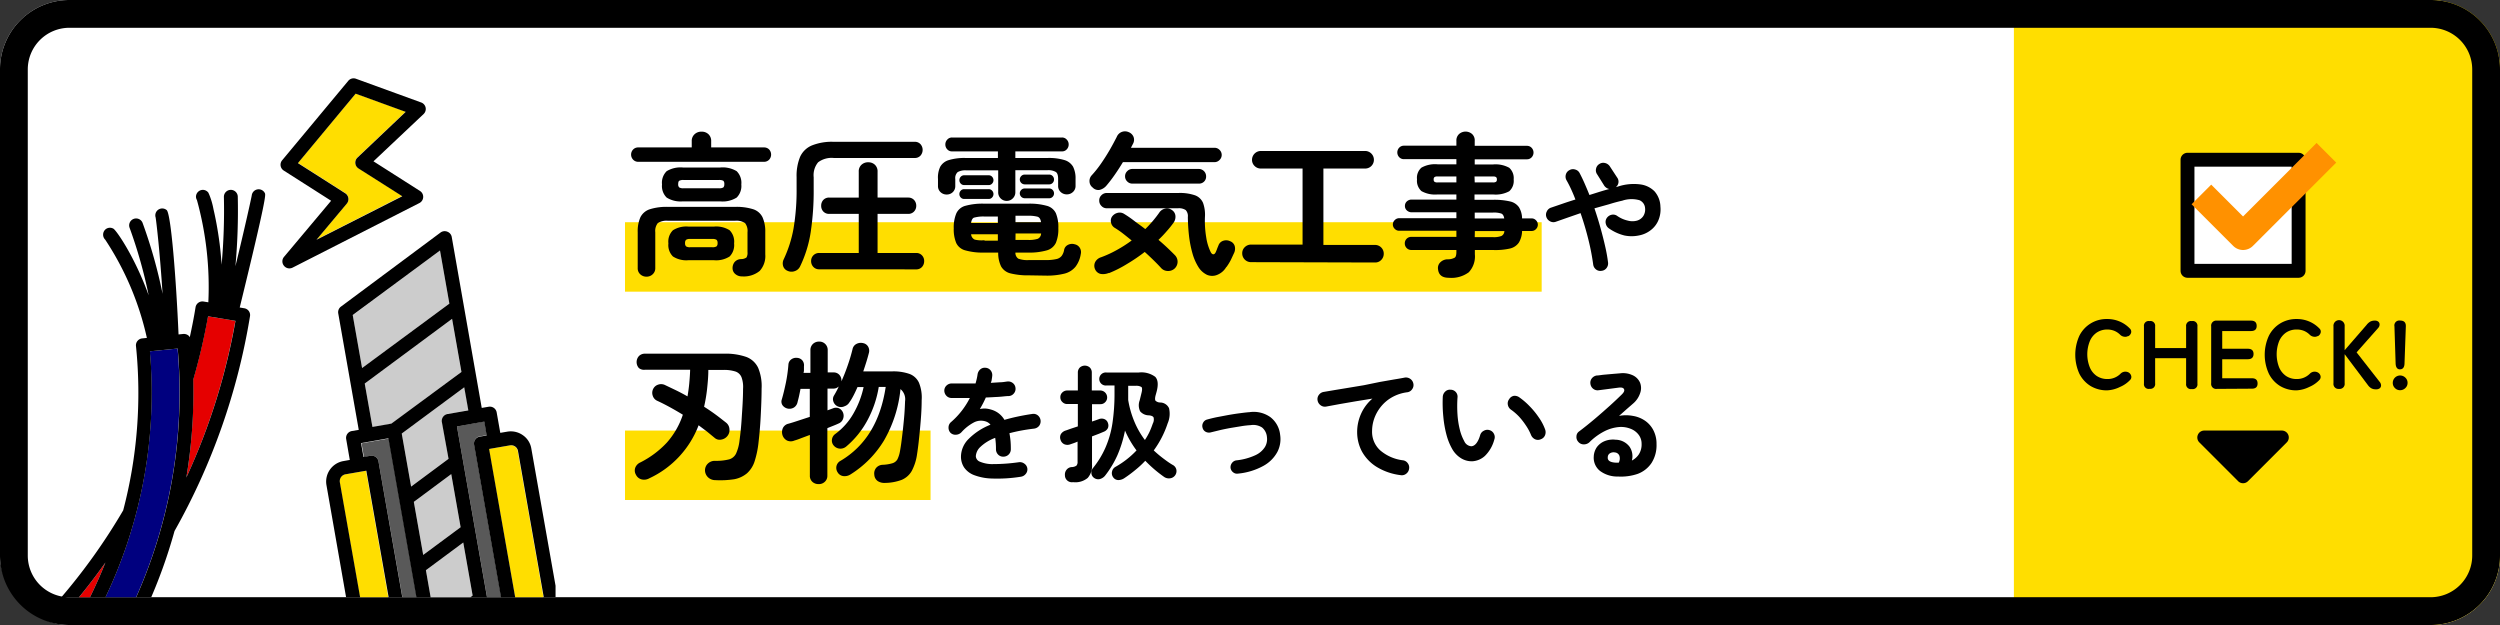
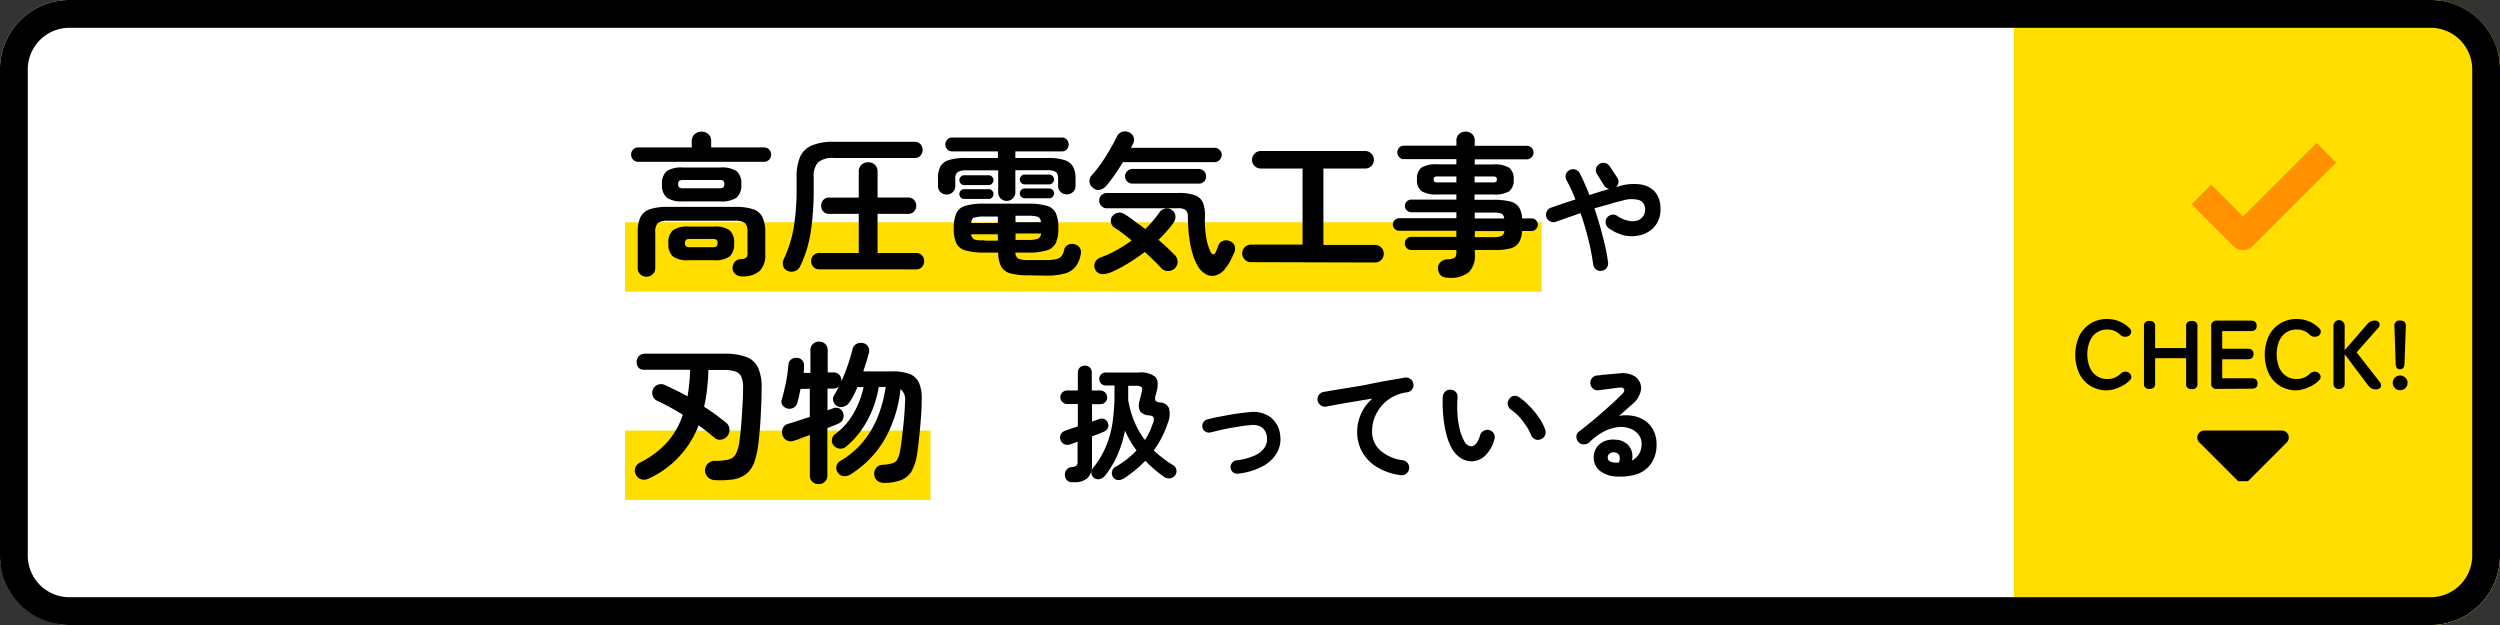
<svg xmlns="http://www.w3.org/2000/svg" id="レイヤー_1" data-name="レイヤー 1" viewBox="0 0 360 90">
  <rect x="0" y="0" width="360" height="90" fill="#333333" stroke="none" />
  <defs>
    <style>.cls-1,.cls-6{fill:none;}.cls-2,.cls-5{fill:#fff;}.cls-3{fill:#ffde00;}.cls-4{clip-path:url(#clip-path);}.cls-5{stroke:#000;stroke-linecap:round;stroke-width:2px;}.cls-5,.cls-6{stroke-linejoin:round;}.cls-6{stroke:#ff9100;stroke-width:4px;}.cls-7{clip-path:url(#clip-path-2);}.cls-8{fill:#ccc;}.cls-9{fill:#595959;}.cls-10{fill:#e50000;}.cls-11{fill:#00007f;}</style>
    <clipPath id="clip-path">
      <rect class="cls-1" x="298" y="20" width="50" height="50" />
    </clipPath>
    <clipPath id="clip-path-2">
-       <rect class="cls-1" x="4" y="10" width="76" height="76" />
-     </clipPath>
+       </clipPath>
  </defs>
  <rect class="cls-2" width="360" height="90" rx="10" />
  <path class="cls-3" d="M350,90H290V0h60a10,10,0,0,1,10,10V80A10,10,0,0,1,350,90Z" />
  <g class="cls-4">
    <path d="M303.43,56.21a4.52,4.52,0,0,1-2.38-.62,4.42,4.42,0,0,1-1.63-1.79,6.64,6.64,0,0,1,0-5.43,4.35,4.35,0,0,1,4-2.43,4.51,4.51,0,0,1,1.82.36,4.41,4.41,0,0,1,1.45,1,.62.62,0,0,1,.19.62.83.83,0,0,1-.38.48l-.07,0a.81.81,0,0,1-.52.09,1,1,0,0,1-.62-.3,2.56,2.56,0,0,0-.83-.55,2.68,2.68,0,0,0-1-.19,2.72,2.72,0,0,0-1.53.44,2.8,2.8,0,0,0-1,1.25,5.06,5.06,0,0,0,0,3.75,2.8,2.8,0,0,0,1,1.25,2.72,2.72,0,0,0,1.53.44,2.6,2.6,0,0,0,1.87-.74,1,1,0,0,1,.58-.31,1,1,0,0,1,.56.08l0,0a.8.8,0,0,1,.41.47.61.61,0,0,1-.15.64,4.27,4.27,0,0,1-1.45,1A4.66,4.66,0,0,1,303.43,56.21Z" />
    <path d="M309.5,56a.68.68,0,0,1-.77-.77V47a.68.68,0,0,1,.77-.77h.07a.68.68,0,0,1,.77.77v3.12h4.46V47a.69.69,0,0,1,.78-.77h.08a.68.68,0,0,1,.77.77v8.26a.68.68,0,0,1-.77.77h-.08a.69.69,0,0,1-.78-.77V51.58h-4.46v3.64a.68.68,0,0,1-.77.77Z" />
    <path d="M319.23,56a.72.72,0,0,1-.82-.82V47a.73.73,0,0,1,.82-.83h4.9c.55,0,.83.25.83.76s-.28.74-.83.74H320v2.55h3.68c.55,0,.83.25.83.75s-.28.76-.83.76H320v2.74h4.27c.55,0,.82.25.82.75s-.27.75-.82.75Z" />
    <path d="M330.71,56.21a4.51,4.51,0,0,1-2.37-.62,4.36,4.36,0,0,1-1.63-1.79,6.54,6.54,0,0,1,0-5.43,4.36,4.36,0,0,1,1.63-1.79,4.43,4.43,0,0,1,2.37-.64,4.53,4.53,0,0,1,1.83.36,4.41,4.41,0,0,1,1.45,1,.6.6,0,0,1,.18.62.79.79,0,0,1-.38.48l-.07,0a.78.78,0,0,1-.51.09,1,1,0,0,1-.62-.3,2.56,2.56,0,0,0-.83-.55,2.73,2.73,0,0,0-1.05-.19,2.69,2.69,0,0,0-1.52.44,2.88,2.88,0,0,0-1,1.25,5.2,5.2,0,0,0,0,3.75,2.88,2.88,0,0,0,1,1.25,2.69,2.69,0,0,0,1.52.44,2.62,2.62,0,0,0,1.88-.74,1,1,0,0,1,.57-.31,1,1,0,0,1,.56.08l0,0a.78.78,0,0,1,.42.47.63.63,0,0,1-.15.64,4.31,4.31,0,0,1-1.46,1A4.63,4.63,0,0,1,330.71,56.21Z" />
    <path d="M336.82,56a.72.72,0,0,1-.8-.82V47a.81.81,0,1,1,1.61,0v3.43l3.15-3.63a1.86,1.86,0,0,1,.56-.5,1.35,1.35,0,0,1,.64-.13.71.71,0,0,1,.52.17.52.52,0,0,1,.16.41.72.72,0,0,1-.17.44l-3.14,3.55L342.68,55a.8.8,0,0,1,.19.47.53.53,0,0,1-.16.42.82.82,0,0,1-.59.17,1.21,1.21,0,0,1-.67-.16,1.57,1.57,0,0,1-.46-.43L337.63,51v4.19A.72.72,0,0,1,336.82,56Z" />
    <path d="M345.61,56.19a1,1,0,0,1-.74-.31,1,1,0,0,1-.31-.74,1.06,1.06,0,0,1,1.05-1.07,1.07,1.07,0,0,1,.76.31,1,1,0,0,1,.32.76,1,1,0,0,1-.32.74A1.07,1.07,0,0,1,345.61,56.19Zm0-3c-.4,0-.61-.28-.64-.83L344.8,47a.71.71,0,0,1,.81-.84c.58,0,.85.28.83.84l-.19,5.33C346.24,52.9,346,53.18,345.62,53.18Z" />
-     <rect class="cls-5" x="315" y="23" width="16" height="16" />
    <polyline class="cls-6" points="317 28 323 34 335 22" />
-     <path d="M322.29,69.29l-5.58-5.58a1,1,0,0,1,.7-1.71h11.18a1,1,0,0,1,.7,1.71l-5.58,5.58A1,1,0,0,1,322.29,69.29Z" />
+     <path d="M322.29,69.29l-5.58-5.58a1,1,0,0,1,.7-1.71h11.18a1,1,0,0,1,.7,1.71l-5.58,5.58Z" />
  </g>
  <rect class="cls-3" x="90" y="32" width="132" height="10" />
  <rect class="cls-3" x="90" y="62" width="44" height="10" />
  <path d="M91.94,23.3a1,1,0,0,1-.77-.31,1.06,1.06,0,0,1,0-1.46,1,1,0,0,1,.77-.3h7.67v-.9a1.29,1.29,0,0,1,.41-1,1.39,1.39,0,0,1,1-.37,1.37,1.37,0,0,1,1,.37,1.31,1.31,0,0,1,.39,1v.9H110a1,1,0,0,1,.76.3,1.09,1.09,0,0,1,0,1.46,1,1,0,0,1-.76.31ZM93.1,39.84a1.28,1.28,0,0,1-.9-.34,1.16,1.16,0,0,1-.37-.91V33.44a5,5,0,0,1,.39-2.16,2.31,2.31,0,0,1,1.36-1.15,8,8,0,0,1,2.62-.34h9.62a8,8,0,0,1,2.64.34,2.27,2.27,0,0,1,1.34,1.15,5,5,0,0,1,.4,2.16v3.19a3.18,3.18,0,0,1-.8,2.38,3.6,3.6,0,0,1-2.55.79,1.41,1.41,0,0,1-.93-.31,1.09,1.09,0,0,1-.43-.81,1.39,1.39,0,0,1,.28-.93,1.25,1.25,0,0,1,.93-.44,1.38,1.38,0,0,0,.79-.23,1.3,1.3,0,0,0,.15-.78V33.44a1.82,1.82,0,0,0-.35-1.31,2.24,2.24,0,0,0-1.47-.34H96.2a2.31,2.31,0,0,0-1.48.34,1.82,1.82,0,0,0-.36,1.31v5.15a1.16,1.16,0,0,1-.38.91A1.25,1.25,0,0,1,93.1,39.84ZM98.29,29A3.76,3.76,0,0,1,96,28.45a2.32,2.32,0,0,1-.67-1.89A2.33,2.33,0,0,1,96,24.65a3.84,3.84,0,0,1,2.34-.53h5.37a3.91,3.91,0,0,1,2.37.53,2.36,2.36,0,0,1,.67,1.91,2.35,2.35,0,0,1-.67,1.89,3.82,3.82,0,0,1-2.37.55Zm.86,8.47a3.56,3.56,0,0,1-2.25-.54,2.31,2.31,0,0,1-.65-1.88,2.3,2.3,0,0,1,.65-1.89,3.57,3.57,0,0,1,2.25-.53h3.65a3.6,3.6,0,0,1,2.27.53,2.33,2.33,0,0,1,.64,1.89,2.34,2.34,0,0,1-.64,1.88,3.59,3.59,0,0,1-2.27.54Zm-.7-10.36h5.08a1.11,1.11,0,0,0,.63-.12.64.64,0,0,0,.14-.48.61.61,0,0,0-.14-.48,1.23,1.23,0,0,0-.63-.11H98.45a1.24,1.24,0,0,0-.64.11q-.15.11-.15.48a.6.6,0,0,0,.15.48A1.12,1.12,0,0,0,98.45,27.11Zm.94,8.49h3.17a1.09,1.09,0,0,0,.62-.12.6.6,0,0,0,.15-.48.59.59,0,0,0-.15-.47,1.09,1.09,0,0,0-.62-.12H99.39a1,1,0,0,0-.59.12.59.59,0,0,0-.15.47.6.6,0,0,0,.15.48A1,1,0,0,0,99.39,35.6Z" />
  <path d="M113.41,39a1.07,1.07,0,0,1-.65-.73,1.33,1.33,0,0,1,.1-.94,17.68,17.68,0,0,0,1.41-4.43,33.1,33.1,0,0,0,.44-5.78V25.5a7.17,7.17,0,0,1,.51-2.93,3.23,3.23,0,0,1,1.7-1.63,7.72,7.72,0,0,1,3.11-.52h11.66a1.09,1.09,0,0,1,.86.34,1.25,1.25,0,0,1,0,1.65,1.09,1.09,0,0,1-.86.34H120.07a3.23,3.23,0,0,0-2.26.62,2.91,2.91,0,0,0-.64,2.15v1.63a39.59,39.59,0,0,1-.43,6.28,17.26,17.26,0,0,1-1.53,4.94,1.29,1.29,0,0,1-.76.67A1.34,1.34,0,0,1,113.41,39Zm4.57-.22a1.11,1.11,0,0,1-.86-.35,1.19,1.19,0,0,1-.32-.84A1.14,1.14,0,0,1,118,36.43h5.66V30.8h-4.25a1.12,1.12,0,0,1-.85-.34,1.16,1.16,0,0,1-.31-.82,1.2,1.2,0,0,1,.31-.85,1.12,1.12,0,0,1,.85-.34h4.25V24.73a1.27,1.27,0,0,1,.39-1,1.37,1.37,0,0,1,1-.36,1.33,1.33,0,0,1,.94.36,1.3,1.3,0,0,1,.38,1v3.72h4.4a1.12,1.12,0,0,1,.85.34,1.21,1.21,0,0,1,.32.85,1.17,1.17,0,0,1-.32.82,1.12,1.12,0,0,1-.85.34h-4.4v5.63h5.54a1.09,1.09,0,0,1,.86.35,1.15,1.15,0,0,1,.31.82,1.23,1.23,0,0,1-.31.84,1.09,1.09,0,0,1-.86.35Z" />
  <path d="M145,28.93a1.22,1.22,0,0,1-1.26-1.27V24.53h-4.6a2.22,2.22,0,0,0-1.23.25,1.16,1.16,0,0,0-.35,1v1a1.18,1.18,0,0,1-.36.89,1.22,1.22,0,0,1-.87.34,1.24,1.24,0,0,1-.89-.34,1.16,1.16,0,0,1-.37-.89v-1A3.59,3.59,0,0,1,135.4,24a2.08,2.08,0,0,1,1.24-.95,7.72,7.72,0,0,1,2.4-.3h4.66V21.8h-6.6a.88.88,0,0,1-.69-.29,1,1,0,0,1-.28-.72,1,1,0,0,1,.28-.69.89.89,0,0,1,.69-.3h15.82a.89.89,0,0,1,.69.3,1,1,0,0,1,.28.69,1,1,0,0,1-.28.72.88.88,0,0,1-.69.29h-6.71v.95h4.66a7.66,7.66,0,0,1,2.41.3,2.15,2.15,0,0,1,1.24.95,3.72,3.72,0,0,1,.36,1.76v1a1.16,1.16,0,0,1-.38.89,1.25,1.25,0,0,1-.88.34,1.26,1.26,0,0,1-.88-.34,1.16,1.16,0,0,1-.37-.89v-1c0-.52-.11-.85-.34-1a2.16,2.16,0,0,0-1.22-.25h-4.6v3.13a1.22,1.22,0,0,1-.36.92A1.21,1.21,0,0,1,145,28.93Zm3.21,10.72a10.42,10.42,0,0,1-2.69-.28,2.13,2.13,0,0,1-1.36-1,4.44,4.44,0,0,1-.42-2h-2a9.16,9.16,0,0,1-2.75-.32A2,2,0,0,1,137.7,35a5.07,5.07,0,0,1-.36-2.11,5.19,5.19,0,0,1,.36-2.14A2,2,0,0,1,139,29.64a9.22,9.22,0,0,1,2.75-.31H148a9.17,9.17,0,0,1,2.75.31,2,2,0,0,1,1.3,1.07,5.21,5.21,0,0,1,.35,2.14,5.09,5.09,0,0,1-.35,2.11,2.06,2.06,0,0,1-1.3,1.09,9.12,9.12,0,0,1-2.75.32h-1.78a1,1,0,0,0,.42.88,3.82,3.82,0,0,0,1.52.2h2.42a6.52,6.52,0,0,0,1.52-.14,1.32,1.32,0,0,0,.78-.46,2.07,2.07,0,0,0,.36-.9,1,1,0,0,1,.53-.68,1.29,1.29,0,0,1,1-.09,1.12,1.12,0,0,1,.73.52,1.17,1.17,0,0,1,.13.89,4,4,0,0,1-.75,1.81,3,3,0,0,1-1.59,1,10.43,10.43,0,0,1-2.7.29Zm-9.37-13a.65.65,0,0,1-.49-.21.7.7,0,0,1-.2-.49.72.72,0,0,1,.2-.5.65.65,0,0,1,.49-.21h3.54a.63.63,0,0,1,.48.21.72.72,0,0,1,.2.5.7.7,0,0,1-.2.49.63.63,0,0,1-.48.21Zm0,2a.65.65,0,0,1-.49-.21.7.7,0,0,1-.2-.49.72.72,0,0,1,.2-.5.65.65,0,0,1,.49-.21h3.54a.63.63,0,0,1,.48.21.72.72,0,0,1,.2.5.7.7,0,0,1-.2.49.63.63,0,0,1-.48.21Zm1,3.46h3.85v-.93h-1.93a4.89,4.89,0,0,0-1.41.14C140.09,31.35,139.93,31.61,139.85,32Zm1.92,2.55h1.93v-.93h-3.85a.91.91,0,0,0,.51.77A4.12,4.12,0,0,0,141.77,34.59ZM146.23,32h3.68c-.06-.43-.22-.69-.49-.79a5,5,0,0,0-1.43-.14h-1.76Zm0,2.55H148a4.22,4.22,0,0,0,1.43-.16.86.86,0,0,0,.49-.77h-3.68Zm1.32-8a.72.72,0,0,1-.7-.7.69.69,0,0,1,.21-.5.67.67,0,0,1,.49-.21h3.52a.66.66,0,0,1,.51.21.72.72,0,0,1,.2.5.7.7,0,0,1-.2.49.66.66,0,0,1-.51.21Zm0,2a.72.72,0,0,1-.7-.7.69.69,0,0,1,.21-.5.67.67,0,0,1,.49-.21h3.52a.66.66,0,0,1,.51.21.72.72,0,0,1,.2.5.7.7,0,0,1-.2.49.66.66,0,0,1-.51.21Z" />
  <path d="M157.34,27a1.12,1.12,0,0,1-.45-.85,1.19,1.19,0,0,1,.32-.91,15.47,15.47,0,0,0,1.33-1.67c.45-.65.87-1.31,1.27-2s.71-1.29,1-1.85a1.28,1.28,0,0,1,.75-.73,1.31,1.31,0,0,1,1,.05,1.23,1.23,0,0,1,.66.65,1.17,1.17,0,0,1-.06,1L163,21c-.05.09-.09.18-.14.28h12a1,1,0,0,1,.75.3,1,1,0,0,1,0,1.46,1,1,0,0,1-.75.31H161.7c-.38.63-.78,1.25-1.2,1.85a19.56,19.56,0,0,1-1.2,1.56,1.88,1.88,0,0,1-.93.58A1.11,1.11,0,0,1,157.34,27Zm2.33,12.3a2.09,2.09,0,0,1-1.2.14,1.15,1.15,0,0,1-.78-.67,1.19,1.19,0,0,1,0-1,1.41,1.41,0,0,1,.85-.72,15.41,15.41,0,0,0,2.3-1.06,18.64,18.64,0,0,0,2.12-1.36c-.43-.35-.84-.68-1.25-1s-.8-.58-1.17-.81a1.15,1.15,0,0,1-.55-.76,1.07,1.07,0,0,1,.13-.85,1.38,1.38,0,0,1,.82-.56,1.18,1.18,0,0,1,.92.14c.44.27.92.59,1.45,1s1.07.77,1.61,1.2a17.25,17.25,0,0,0,2-2.35,1.31,1.31,0,0,1,.83-.59,1.2,1.2,0,0,1,1,.19,1.11,1.11,0,0,1,.51.82,1.46,1.46,0,0,1-.26,1,14.35,14.35,0,0,1-1,1.24,17,17,0,0,1-1.18,1.24c.47.4.91.79,1.31,1.17s.77.74,1.09,1.07a1.34,1.34,0,0,1-.11,1.92,1.38,1.38,0,0,1-1,.32,1.3,1.3,0,0,1-.93-.45c-.31-.34-.66-.7-1.06-1.09s-.82-.79-1.28-1.2A24.89,24.89,0,0,1,162.31,38,17,17,0,0,1,159.67,39.34Zm16.92-.86a2.64,2.64,0,0,1-1.31,1.14,1.9,1.9,0,0,1-1.46,0,3,3,0,0,1-1.28-1.18,7.52,7.52,0,0,1-.83-1.93,16.15,16.15,0,0,1-.49-2.49,27,27,0,0,1-.17-2.73,1.26,1.26,0,0,0-.31-1,1.75,1.75,0,0,0-1.1-.26H159.39a1,1,0,0,1-.78-.33,1.05,1.05,0,0,1-.32-.77,1,1,0,0,1,.32-.78,1.06,1.06,0,0,1,.78-.32h10.32a6.69,6.69,0,0,1,2.36.33,2,2,0,0,1,1.17,1.1,5.09,5.09,0,0,1,.27,2.07,14.44,14.44,0,0,0,.18,2.85,7.45,7.45,0,0,0,.64,2.14c.11.22.25.34.39.34s.27-.12.38-.38.14-.34.19-.49l.18-.44a1.08,1.08,0,0,1,.68-.64,1.31,1.31,0,0,1,1,.07,1.07,1.07,0,0,1,.64.66,1.44,1.44,0,0,1-.07,1c-.15.32-.31.68-.5,1.07A8,8,0,0,1,176.59,38.48Zm-13.53-12a1,1,0,0,1-.73-.3,1,1,0,0,1-.32-.75,1,1,0,0,1,.32-.75,1,1,0,0,1,.73-.31h9.62a1.06,1.06,0,0,1,1,1.06,1,1,0,0,1-1,1.05Z" />
  <path d="M180.16,37.75a1.26,1.26,0,0,1-1.28-1.27,1.19,1.19,0,0,1,.37-.89,1.27,1.27,0,0,1,.91-.37h7.41V24.27h-6a1.25,1.25,0,0,1-.9-.36,1.22,1.22,0,0,1-.38-.9,1.28,1.28,0,0,1,1.28-1.27h15a1.27,1.27,0,0,1,.9,2.17,1.25,1.25,0,0,1-.9.36h-6v11h7.44a1.25,1.25,0,0,1,1.25,1.26,1.25,1.25,0,0,1-.36.9,1.19,1.19,0,0,1-.89.37Z" />
  <path d="M208.62,40c-.93,0-1.45-.4-1.54-1.21a1.14,1.14,0,0,1,.31-1,1.51,1.51,0,0,1,1.06-.45,2,2,0,0,0,1.05-.25c.15-.12.22-.4.22-.82V36h-6.49a.94.94,0,0,1-.94-.95.92.92,0,0,1,.94-.94h6.49v-.88h-8.25a.86.86,0,0,1-.62-.27.86.86,0,0,1,0-1.27.86.86,0,0,1,.62-.27h8.25v-.85H203.3a1,1,0,0,1-.7-.26.83.83,0,0,1-.29-.65.86.86,0,0,1,.29-.67,1,1,0,0,1,.7-.25h6.42V28H207a4,4,0,0,1-2.31-.48,2,2,0,0,1-.64-1.7,1.94,1.94,0,0,1,.64-1.68,4,4,0,0,1,2.31-.48h2.72v-.74h-7.56a.92.92,0,0,1-.68-.29,1,1,0,0,1,0-1.36.92.92,0,0,1,.68-.29h7.56v-.68a1.25,1.25,0,0,1,.39-1,1.42,1.42,0,0,1,1.87,0,1.24,1.24,0,0,1,.38,1V21h7.53a.9.9,0,0,1,.67.29,1,1,0,0,1,0,1.36.9.9,0,0,1-.67.29h-7.53v.74H215a4.08,4.08,0,0,1,2.33.48,2,2,0,0,1,.64,1.68,2,2,0,0,1-.64,1.7A4.08,4.08,0,0,1,215,28h-2.67v.77H215a10,10,0,0,1,2.46.24,2.12,2.12,0,0,1,1.27.83,3.17,3.17,0,0,1,.45,1.61h1.37a.83.83,0,0,1,.63.27.88.88,0,0,1,0,1.27.83.83,0,0,1-.63.27h-1.37a3.44,3.44,0,0,1-.45,1.65,2.12,2.12,0,0,1-1.26.87A9.36,9.36,0,0,1,215,36h-2.62v.61a3.33,3.33,0,0,1-.88,2.6A4.2,4.2,0,0,1,208.62,40ZM207,26.27h2.72v-.86H207a.74.74,0,0,0-.43.09.42.42,0,0,0-.12.35.39.39,0,0,0,.12.33A.74.74,0,0,0,207,26.27Zm5.36,0H215a.79.79,0,0,0,.43-.09.39.39,0,0,0,.12-.33.42.42,0,0,0-.12-.35.79.79,0,0,0-.43-.09h-2.67Zm0,5.19h4.25c-.06-.38-.2-.62-.43-.71a3.39,3.39,0,0,0-1.2-.14h-2.62Zm0,2.69H215a3.09,3.09,0,0,0,1.21-.17.81.81,0,0,0,.42-.71h-4.25Z" />
  <path d="M230.62,39a1,1,0,0,1-.78-.19,1.07,1.07,0,0,1-.42-.72,32.86,32.86,0,0,0-.68-3.54c-.32-1.3-.7-2.59-1.14-3.86l-1.9.66-1.65.58a1,1,0,0,1-.82-.05,1.08,1.08,0,0,1-.55-.62,1,1,0,0,1,.06-.81,1,1,0,0,1,.61-.55l1.64-.56c.6-.21,1.22-.41,1.87-.61-.19-.51-.4-1-.61-1.46s-.44-.91-.67-1.31a1.07,1.07,0,0,1-.1-.82,1,1,0,0,1,.52-.64,1,1,0,0,1,.82-.09,1,1,0,0,1,.65.52c.24.46.48.95.71,1.48s.47,1.09.7,1.67l1.46-.46c.49-.15.95-.29,1.4-.4a1.18,1.18,0,0,1-.72-.47L230,25.12a1,1,0,0,1-.17-.82,1,1,0,0,1,.47-.68,1,1,0,0,1,.8-.15,1.14,1.14,0,0,1,.7.46l1.06,1.62a1,1,0,0,1-.18,1.4l.41-.12a7.27,7.27,0,0,1,3.08-.28,3.52,3.52,0,0,1,2.08,1,3.47,3.47,0,0,1,.85,2.21,4,4,0,0,1-.31,2,3.47,3.47,0,0,1-1.12,1.41,3.92,3.92,0,0,1-1.69.74,5.13,5.13,0,0,1-2.06,0,6.68,6.68,0,0,1-2.2-1,1.11,1.11,0,0,1-.48-.68,1,1,0,0,1,.12-.81,1.14,1.14,0,0,1,.69-.49,1,1,0,0,1,.81.15,4.36,4.36,0,0,0,1.55.69,2.53,2.53,0,0,0,1.32,0,1.63,1.63,0,0,0,.9-.65,1.76,1.76,0,0,0,.26-1.16,1.32,1.32,0,0,0-.81-1.13,4.18,4.18,0,0,0-2.48.07q-.87.19-1.89.51L229.6,30c.31.92.6,1.84.86,2.78s.49,1.83.68,2.68a22.51,22.51,0,0,1,.42,2.34,1.08,1.08,0,0,1-.22.8A1,1,0,0,1,230.62,39Z" />
  <path d="M103,69.14a1.51,1.51,0,0,1-1-.37,1.42,1.42,0,0,1-.48-1,1.34,1.34,0,0,1,.4-1,1.43,1.43,0,0,1,1-.41,7.71,7.71,0,0,0,2.07-.21,1.61,1.61,0,0,0,1-.83,6.16,6.16,0,0,0,.5-1.88c.13-.94.24-2,.32-3.29S107,57.48,107,56a4.06,4.06,0,0,0-.22-1.67,1.43,1.43,0,0,0-.87-.83,5.37,5.37,0,0,0-1.77-.23H102c0,1-.09,1.87-.18,2.75a22.59,22.59,0,0,1-.43,2.55c.6.38,1.17.77,1.7,1.16s1,.77,1.49,1.15a1.28,1.28,0,0,1,.46.9,1.34,1.34,0,0,1-.29,1,1.4,1.4,0,0,1-.88.52,1.08,1.08,0,0,1-.94-.23l-1.13-.93-1.2-.9a13.83,13.83,0,0,1-7.11,7.64,1.5,1.5,0,0,1-1.07.16,1.24,1.24,0,0,1-.84-.67,1.2,1.2,0,0,1-.11-1,1.37,1.37,0,0,1,.74-.78,13.53,13.53,0,0,0,3.83-2.87,11.46,11.46,0,0,0,2.29-4q-.93-.57-1.86-1.08c-.62-.34-1.23-.65-1.84-.93A1.18,1.18,0,0,1,94,57a1.25,1.25,0,0,1,.06-1,1.2,1.2,0,0,1,.71-.61,1.28,1.28,0,0,1,1,.06l1.59.76c.55.27,1.1.56,1.64.87.1-.59.19-1.2.25-1.84s.11-1.31.13-2H92.9A1.17,1.17,0,0,1,92,53a1.29,1.29,0,0,1,0-1.72,1.17,1.17,0,0,1,.88-.35h11.36a9.08,9.08,0,0,1,3.23.47,3.09,3.09,0,0,1,1.71,1.58,6.86,6.86,0,0,1,.49,3c0,1.3-.06,2.63-.13,4s-.18,2.58-.31,3.7a13.52,13.52,0,0,1-.58,2.79,3.91,3.91,0,0,1-1.09,1.69,4,4,0,0,1-1.83.85A13.37,13.37,0,0,1,103,69.14Z" />
  <path d="M117.87,69.71a1.27,1.27,0,0,1-.89-.33,1.16,1.16,0,0,1-.36-.9V62.63l-1.23.46c-.38.15-.71.27-1,.35a1.28,1.28,0,0,1-1.05,0,1.33,1.33,0,0,1-.67-.81,1.44,1.44,0,0,1,.07-1,1.17,1.17,0,0,1,.81-.62c.4-.11.87-.26,1.41-.44l1.65-.54V56h-1.34c-.06.34-.13.67-.2,1s-.15.61-.22.89a1.2,1.2,0,0,1-.52.79,1.24,1.24,0,0,1-1.63-.3.93.93,0,0,1-.12-.86c.21-.71.4-1.51.59-2.42a21.53,21.53,0,0,0,.36-2.58,1,1,0,0,1,.4-.76,1.18,1.18,0,0,1,.83-.23,1.06,1.06,0,0,1,.77.36,1.1,1.1,0,0,1,.24.85c0,.15,0,.31,0,.47s0,.32-.07.48h1V50.44a1.2,1.2,0,0,1,.36-.91,1.24,1.24,0,0,1,.89-.34,1.18,1.18,0,0,1,.88.34,1.2,1.2,0,0,1,.36.91v3.19h.83a1.08,1.08,0,0,1,.84.34,1.22,1.22,0,0,1,.31.83v.11c.33-.75.64-1.53.92-2.35a24,24,0,0,0,.68-2.3,1.07,1.07,0,0,1,.57-.74,1.35,1.35,0,0,1,.95-.11,1.06,1.06,0,0,1,.71.49,1.18,1.18,0,0,1,.13.89c-.11.43-.23.86-.37,1.31s-.29.91-.45,1.38h4.14a7,7,0,0,1,2.53.37,2.44,2.44,0,0,1,1.36,1.28,5.64,5.64,0,0,1,.38,2.5c0,1.38-.11,2.77-.24,4.15s-.26,2.59-.42,3.6a7.23,7.23,0,0,1-.77,2.44,3,3,0,0,1-1.47,1.29,7.16,7.16,0,0,1-2.43.43,1.71,1.71,0,0,1-1-.27,1.19,1.19,0,0,1-.49-.9,1.27,1.27,0,0,1,.27-1,1.29,1.29,0,0,1,.94-.44,5.61,5.61,0,0,0,1.42-.23,1.24,1.24,0,0,0,.7-.56,4.42,4.42,0,0,0,.37-1.19c.07-.38.15-.86.22-1.43s.15-1.19.22-1.86.14-1.34.19-2,.08-1.31.1-1.89a1.9,1.9,0,0,0-.66-1.74,18.44,18.44,0,0,1-2.38,7.41,14.79,14.79,0,0,1-4.84,4.89,1.55,1.55,0,0,1-1,.23,1.11,1.11,0,0,1-.84-.56,1.16,1.16,0,0,1-.15-.92,1.15,1.15,0,0,1,.59-.73q5.37-3.18,6.49-10.63h-1a15.2,15.2,0,0,1-1.64,4.82,12.84,12.84,0,0,1-3.07,3.78,1.28,1.28,0,0,1-.94.28,1.25,1.25,0,0,1-.84-.45,1.08,1.08,0,0,1-.25-.86,1.15,1.15,0,0,1,.44-.77,9.38,9.38,0,0,0,2.67-3,13.13,13.13,0,0,0,1.45-3.78h-.88c-.18.41-.36.8-.55,1.17s-.39.72-.6,1a1.28,1.28,0,0,1-.72.59A1.15,1.15,0,0,1,120,57.8a1,1,0,0,1,.1-.85c.12-.2.24-.41.35-.62a7.13,7.13,0,0,0,.33-.68,1.41,1.41,0,0,1-.35.23,1.23,1.23,0,0,1-.44.08h-.83v3.13l.79-.29a1.09,1.09,0,0,1,.87,0,1.16,1.16,0,0,1,.58.63,1.24,1.24,0,0,1,0,.89,1.12,1.12,0,0,1-.66.67c-.19.09-.42.19-.7.3l-.9.36v6.82a1.16,1.16,0,0,1-.36.9A1.22,1.22,0,0,1,117.87,69.71Z" />
-   <path d="M147,68.65a21.38,21.38,0,0,1-4.07.26,7.87,7.87,0,0,1-2.65-.49,3.07,3.07,0,0,1-1.45-1.11,2.83,2.83,0,0,1-.45-1.57,3.63,3.63,0,0,1,1.09-2.52,9.15,9.15,0,0,1,3.16-2.06,1.41,1.41,0,0,0-.71-.48,2.21,2.21,0,0,0-1.77.2,6.47,6.47,0,0,0-1.7,1.36,1.13,1.13,0,0,1-.8.36,1,1,0,0,1-.8-.3,1.08,1.08,0,0,1-.26-.79,1,1,0,0,1,.37-.74,11.39,11.39,0,0,0,1.55-1.64,11.79,11.79,0,0,0,1.15-1.82l-1.45,0c-.45,0-.84,0-1.16,0a1,1,0,0,1-.76-.31,1.09,1.09,0,0,1-.31-.77,1,1,0,0,1,.35-.74,1.06,1.06,0,0,1,.77-.27c.42,0,.93,0,1.52,0l1.86,0c.06-.22.12-.44.17-.66s.09-.43.12-.65a1.18,1.18,0,0,1,.4-.73,1,1,0,0,1,.77-.22,1,1,0,0,1,.72.39,1.06,1.06,0,0,1,.22.79,4.44,4.44,0,0,1-.07.49c0,.17-.08.34-.13.5l1.28-.08c.39,0,.75-.07,1.06-.11a1.07,1.07,0,0,1,.8.2,1,1,0,0,1,.41.72,1,1,0,0,1-.23.79,1,1,0,0,1-.71.38c-.44,0-.95.09-1.53.12s-1.18.07-1.8.09a15.22,15.22,0,0,1-.86,1.66,3.33,3.33,0,0,1,.82-.07,3.65,3.65,0,0,1,.76.14,3.33,3.33,0,0,1,1.05.49,3.24,3.24,0,0,1,.91,1c.59-.17,1.22-.33,1.88-.47s1.37-.27,2.12-.38a1,1,0,0,1,.79.19,1.1,1.1,0,0,1,.22,1.5,1.11,1.11,0,0,1-.72.42c-.7.08-1.34.18-1.93.29s-1.13.24-1.64.37c.06.33.11.68.15,1.06s.05.8.05,1.24a1.06,1.06,0,0,1-1.08,1.08,1,1,0,0,1-.76-.31,1.08,1.08,0,0,1-.3-.77,11.3,11.3,0,0,0-.11-1.63,6.26,6.26,0,0,0-2.13,1.3,2,2,0,0,0-.66,1.34.89.89,0,0,0,.58.79,4.59,4.59,0,0,0,1.92.35,26.18,26.18,0,0,0,3.69-.27,1.07,1.07,0,0,1,.79.2,1,1,0,0,1,.2,1.49A1.08,1.08,0,0,1,147,68.65Z" />
  <path d="M154.52,69.43a1,1,0,0,1-1.17-1,1.09,1.09,0,0,1,.23-.78,1,1,0,0,1,.76-.39,1.27,1.27,0,0,0,.67-.21.81.81,0,0,0,.16-.57V63.59a5.72,5.72,0,0,1-.55.22l-.46.16a1.17,1.17,0,0,1-.9,0,1,1,0,0,1-.54-.63,1,1,0,0,1,.05-.83,1.23,1.23,0,0,1,.71-.52l.73-.26,1-.33V58.18h-1.55a.94.94,0,0,1-.68-.29.9.9,0,0,1-.29-.68.91.91,0,0,1,.29-.7,1,1,0,0,1,.68-.28h1.55V53.66a1,1,0,0,1,.29-.74,1.08,1.08,0,0,1,1.43,0,1,1,0,0,1,.29.74v2.57h1.21a1,1,0,0,1,1,1,.93.93,0,0,1-.28.68.91.91,0,0,1-.69.29h-1.21v2.5l.54-.18.44-.16a1.06,1.06,0,0,1,.82,0,.87.87,0,0,1,.49.55,1,1,0,0,1,0,.73,1.09,1.09,0,0,1-.57.52l-.72.3-1,.38v4.07a2.6,2.6,0,0,1-.62,1.91A2.77,2.77,0,0,1,154.52,69.43Zm7.36-.56a1.58,1.58,0,0,1-.82.26.91.91,0,0,1-.74-.37,1,1,0,0,1-.19-.84,1,1,0,0,1,.53-.71,12.64,12.64,0,0,0,3-2.35A14,14,0,0,1,162,62a17,17,0,0,1-1.11,3.59,14.21,14.21,0,0,1-1.77,2.92,1.49,1.49,0,0,1-.72.47,1,1,0,0,1-.85-.16.91.91,0,0,1-.39-.69,1.05,1.05,0,0,1,.26-.77,12.85,12.85,0,0,0,1.76-2.89,13.92,13.92,0,0,0,1-3.45,28.74,28.74,0,0,0,.31-4.41V55.51h-1.16a.94.94,0,1,1,0-1.87H164a3.35,3.35,0,0,1,2.35.62c.4.42.47,1.13.2,2.15l-.16.58c-.08.35-.08.58,0,.71a1,1,0,0,0,.67.26,1.42,1.42,0,0,1,1.28.82,3.47,3.47,0,0,1-.2,2.19,14,14,0,0,1-2,3.89A15.75,15.75,0,0,0,167.49,66c.46.35.95.71,1.47,1a1,1,0,0,1,.44.65,1.05,1.05,0,0,1-.94,1.23,1.2,1.2,0,0,1-.85-.22,18.6,18.6,0,0,1-2.69-2.31,13.57,13.57,0,0,1-1.41,1.31A18.39,18.39,0,0,1,161.88,68.87Zm3-5.53a10,10,0,0,0,.65-1.15A12.44,12.44,0,0,0,166,61a1.26,1.26,0,0,0,.12-.88c-.08-.17-.3-.27-.66-.31a1.67,1.67,0,0,1-1.28-.58,2,2,0,0,1-.07-1.56l.27-1.1c.11-.43.1-.71,0-.83a1.38,1.38,0,0,0-.86-.18h-1.06V57.6a13.75,13.75,0,0,0,.91,3.16A12.11,12.11,0,0,0,164.85,63.34Z" />
  <path d="M178.28,68.2a.87.87,0,0,1-.71-.19.94.94,0,0,1-.37-.63,1,1,0,0,1,.21-.72.94.94,0,0,1,.64-.37,8.67,8.67,0,0,0,2.7-.73,3.19,3.19,0,0,0,1.4-1.19,2.19,2.19,0,0,0,.29-1.42,2,2,0,0,0-.7-1.39,2.34,2.34,0,0,0-1.64-.34,13,13,0,0,0-1.34.15l-1.58.26c-.54.1-1.05.2-1.55.32l-1.27.31a1,1,0,0,1-.74-.08.89.89,0,0,1-.45-.58.93.93,0,0,1,.08-.73.89.89,0,0,1,.58-.46c.39-.11.84-.22,1.36-.33l1.64-.31c.57-.1,1.13-.19,1.67-.26s1-.13,1.45-.16a4.13,4.13,0,0,1,3,.73,3.68,3.68,0,0,1,1.39,2.54,4,4,0,0,1-.4,2.46,5,5,0,0,1-2,2A9.42,9.42,0,0,1,178.28,68.2Z" />
  <path d="M201.68,68.42a8.56,8.56,0,0,1-3.51-1.23A6.08,6.08,0,0,1,196.11,65a5.94,5.94,0,0,1-.68-2.74,6.4,6.4,0,0,1,.57-2.69,6.18,6.18,0,0,1,1.63-2.17l-2.3.37-2.38.41-2,.37a1,1,0,0,1-.79-.2,1.07,1.07,0,0,1-.43-.7,1,1,0,0,1,.2-.8,1.07,1.07,0,0,1,.72-.42l1.47-.25,2-.33,2.29-.38L198.7,55l2.06-.36q.94-.15,1.53-.27a1.09,1.09,0,0,1,.78.18,1.07,1.07,0,0,1,.45.67,1,1,0,0,1-.16.81,1,1,0,0,1-.67.45,6,6,0,0,0-2.28.75,5.59,5.59,0,0,0-1.59,1.37,5.82,5.82,0,0,0-.94,1.7,5.49,5.49,0,0,0-.3,1.74,3.6,3.6,0,0,0,1.18,2.82A6.15,6.15,0,0,0,202,66.28a1,1,0,0,1,.72.43,1,1,0,0,1,.19.79,1.07,1.07,0,0,1-.42.72A1,1,0,0,1,201.68,68.42Z" />
  <path d="M212.07,66.42a2.9,2.9,0,0,1-1.59-.38,3.67,3.67,0,0,1-1.33-1.33,8.46,8.46,0,0,1-.83-2,15.51,15.51,0,0,1-.48-2.69,20,20,0,0,1-.08-2.89,1.12,1.12,0,0,1,.36-.75.94.94,0,0,1,.76-.26,1,1,0,0,1,1,1.14,18.17,18.17,0,0,0,0,2.45,12.31,12.31,0,0,0,.34,2.18,6.6,6.6,0,0,0,.63,1.63,1.2,1.2,0,0,0,1,.74c.52,0,1-.56,1.3-1.62a1,1,0,0,1,.54-.62,1,1,0,0,1,.83-.07,1,1,0,0,1,.61.53,1,1,0,0,1,.05.82,5.12,5.12,0,0,1-1.35,2.35A2.94,2.94,0,0,1,212.07,66.42Zm9.81-3.17a1,1,0,0,1-.84,0,1.17,1.17,0,0,1-.57-.61,7.24,7.24,0,0,0-.73-1.36,10.31,10.31,0,0,0-1-1.29,7.73,7.73,0,0,0-1.16-1,1.08,1.08,0,0,1-.45-.7,1,1,0,0,1,.19-.81A1,1,0,0,1,218,57a1.15,1.15,0,0,1,.8.23,10,10,0,0,1,1.48,1.28,11.39,11.39,0,0,1,1.32,1.62,7.27,7.27,0,0,1,.89,1.69,1.17,1.17,0,0,1,0,.84A1,1,0,0,1,221.88,63.25Z" />
  <path d="M233,68.62a4.18,4.18,0,0,1-2.59-.8,2.42,2.42,0,0,1-.91-2.07,2.58,2.58,0,0,1,.44-1.35,2.61,2.61,0,0,1,1.11-.87,3.21,3.21,0,0,1,1.6-.21,2.56,2.56,0,0,1,2,1,2.44,2.44,0,0,1,.34,2,2.71,2.71,0,0,0,1-.89,2.62,2.62,0,0,0,.4-1.52,2.13,2.13,0,0,0-.4-1.27,2.62,2.62,0,0,0-1.14-.88,3.72,3.72,0,0,0-1.68-.27,5.73,5.73,0,0,0-2.05.57,8.58,8.58,0,0,0-2.25,1.63,1.16,1.16,0,0,1-.81.3,1,1,0,0,1-.79-.37,1,1,0,0,1-.26-.78.88.88,0,0,1,.36-.7c.75-.56,1.49-1.16,2.24-1.79s1.45-1.25,2.13-1.86,1.27-1.17,1.79-1.68c.32-.31.43-.56.33-.77s-.36-.27-.78-.22L231.7,56l-1.47.19a1,1,0,0,1-.79-.19,1.06,1.06,0,0,1-.42-.73,1,1,0,0,1,.2-.78,1.11,1.11,0,0,1,.72-.42c.26,0,.6-.07,1-.11l1.24-.11,1.09-.09a3.4,3.4,0,0,1,1.91.31,2.09,2.09,0,0,1,1,1.07,2.12,2.12,0,0,1,0,1.47,3.33,3.33,0,0,1-1,1.49l-.91.79c-.37.33-.74.66-1.13,1a5.39,5.39,0,0,1,2,0,4.3,4.3,0,0,1,1.74.69,3.76,3.76,0,0,1,1.21,1.38,4.24,4.24,0,0,1,.45,2,4.75,4.75,0,0,1-.72,2.71,4.12,4.12,0,0,1-2,1.57A7.47,7.47,0,0,1,233,68.62Zm-.33-2h.43a1.27,1.27,0,0,0,.09-1,.76.76,0,0,0-.64-.47,1,1,0,0,0-.71.12.65.65,0,0,0-.32.55C231.46,66.31,231.84,66.57,232.62,66.62Z" />
  <path d="M350,4a6,6,0,0,1,6,6V80a6,6,0,0,1-6,6H10a6,6,0,0,1-6-6V10a6,6,0,0,1,6-6H350m0-4H10A10,10,0,0,0,0,10V80A10,10,0,0,0,10,90H350a10,10,0,0,0,10-10V10A10,10,0,0,0,350,0Z" />
  <g class="cls-7">
    <polygon class="cls-8" points="65.21 104.16 71.12 103.11 68.45 87.97 63.06 91.96 65.21 104.16" />
    <polygon class="cls-8" points="63.36 36.06 50.79 45.39 52.14 53.03 64.71 43.71 63.36 36.06" />
    <polygon class="cls-8" points="65.1 45.91 52.52 55.23 53.63 61.52 56.35 61.04 66.44 53.56 65.1 45.91" />
    <polygon class="cls-8" points="62.67 89.76 68.06 85.77 66.71 78.12 61.33 82.11 62.67 89.76" />
    <path class="cls-8" d="M57.85,62.42l1.35,7.64,5.39-4-.93-5.3a1,1,0,0,1,.81-1.16l3-.52-.59-3.33Z" />
    <polygon class="cls-8" points="60.94 79.91 66.33 75.92 64.98 68.27 59.59 72.27 60.94 79.91" />
-     <path class="cls-9" d="M53.34,65.63a1,1,0,0,1,1.16.81l9.55,54.17,2-.35L56,63.14l-3.94.7.35,2Z" />
    <path class="cls-9" d="M65.8,61.41l10.07,57.11,2-.34L68.29,64a1,1,0,0,1,.16-.74,1,1,0,0,1,.65-.42l1-.17-.34-2Z" />
    <path class="cls-3" d="M52.71,67.78l-3,.52a1,1,0,0,0-.81,1.16l9.9,56.13,3.94-.7Z" />
    <path class="cls-3" d="M73.39,64.13l-3,.52L80.5,121.77l3.94-.7L74.55,64.94A1,1,0,0,0,73.39,64.13Z" />
    <path class="cls-10" d="M26.83,68.77A91.72,91.72,0,0,0,33.89,46.2l-3.95-.65a87.51,87.51,0,0,1-2.13,9.12A73.54,73.54,0,0,1,26.83,68.77Z" />
    <path class="cls-10" d="M-.85,98.23l2.51,3.13c1.08-.89,2.14-1.8,3.17-2.73A66.57,66.57,0,0,0,15.18,81,87.36,87.36,0,0,1-.85,98.23Z" />
    <path class="cls-11" d="M25.57,50.19l-4,.4A68.45,68.45,0,0,1-1.9,108.4l2.57,3.06A72.4,72.4,0,0,0,25.57,50.19Z" />
    <path class="cls-3" d="M51.17,23.48a1,1,0,0,1,.31-.82l6.94-6.58-7.21-2.62-8.31,10,6.81,4.34a1,1,0,0,1,.45.7,1,1,0,0,1-.22.79l-4.37,5.21,12.36-6.29-6.3-4A1,1,0,0,1,51.17,23.48Z" />
    <path d="M76.51,64.59a2.91,2.91,0,0,0-1.23-1.93,3,3,0,0,0-2.24-.5l-1,.17-.52-2.95a1,1,0,0,0-1.15-.81l-1,.17L65.05,34.12a1,1,0,0,0-.62-.75,1,1,0,0,0-1,.12L49.1,44.15a1,1,0,0,0-.39,1l2.95,16.75-1,.17a1,1,0,0,0-.81,1.16l.52,3-1,.18A3,3,0,0,0,47,69.8L57,126.92a1,1,0,0,0,1,.83l.17,0,5.91-1a1,1,0,0,0,.81-1.16l-.52-3,2.95-.52a1,1,0,0,0,.82-1.16l-2.61-14.77,5.91-1,2.6,14.78a1,1,0,0,0,.42.64.94.94,0,0,0,.57.18h.17l3-.52.52,2.95a1,1,0,0,0,1,.83l.18,0,5.91-1a1,1,0,0,0,.64-.41,1.05,1.05,0,0,0,.17-.75Zm-9.8,13.53,1.35,7.64-5.39,4-1.34-7.65Zm-5.77,1.79-1.35-7.64,5.39-4,1.35,7.65Zm3.65-13.84-5.39,4-1.35-7.64,9-6.66.59,3.33-3,.52a1,1,0,0,0-.81,1.16Zm-1.23-30,1.35,7.65L52.14,53l-1.35-7.64ZM52.52,55.23,65.1,45.91l1.35,7.65L56.36,61l-2.73.48Zm6.32,70.36-9.9-56.13a1,1,0,0,1,.81-1.16l3-.52,10.07,57.11ZM66,120.26l-2,.35L54.5,66.44a1,1,0,0,0-1.16-.81l-1,.18-.35-2,3.94-.7Zm-.81-16.1L63.06,92l5.39-4,2.67,15.14Zm10.66,14.36L65.8,61.41l3.94-.7.34,2-1,.17a1,1,0,0,0-.65.42,1,1,0,0,0-.16.74l9.55,54.17Zm4.63,3.25L70.43,64.65l3-.52a1,1,0,0,1,1.16.81l9.89,56.13Z" />
    <path d="M38.14,27.81a1,1,0,0,0-1.89.35c-.1.54-1,4.65-2.35,10.18a88.22,88.22,0,0,0,.34-10,1,1,0,0,0-1-1h0a1,1,0,0,0-1,1,86.31,86.31,0,0,1-.33,9.78c-.07-1.1-.17-2.12-.28-3-.28-2.18-.64-3.94-.89-5A10.41,10.41,0,0,0,30.12,28a.05.05,0,0,0,0,0L30,27.74a1,1,0,0,0-.78-.4,1,1,0,0,0-1,1,1,1,0,0,0,.14.47h0A47,47,0,0,1,30,43.53l-.69-.11a1,1,0,0,0-.74.17,1,1,0,0,0-.41.65c-.23,1.45-.52,2.89-.83,4.32a1,1,0,0,0-.2-.25,1.08,1.08,0,0,0-.74-.22l-.68.07C25.37,40.25,24.63,30.8,24,30.25a1,1,0,0,0-1.41.13,1,1,0,0,0-.18.93c.11.64.63,5.13,1,11a70.6,70.6,0,0,0-2.88-10.22,1,1,0,0,0-1.88.68,68.48,68.48,0,0,1,2.76,9.76c-2-5.55-4.65-9.36-5.08-9.6a1,1,0,0,0-1,0,1,1,0,0,0-.48.88,1,1,0,0,0,.3.7,42.13,42.13,0,0,1,6,14.15l-.67.07a1,1,0,0,0-.9,1.1,66.5,66.5,0,0,1-1.84,23.66A85.78,85.78,0,0,1-2.87,97.3a1,1,0,0,0-.37.67,1,1,0,0,0,.21.74l3.67,4.58q-2.18,2.2-4.59,4.22a1,1,0,0,0-.12,1.41l3.85,4.6a1,1,0,0,0,.68.35H.55a1,1,0,0,0,.64-.23A74.33,74.33,0,0,0,25.13,76.47,93.7,93.7,0,0,0,36,45.54a1,1,0,0,0-.17-.75,1,1,0,0,0-.65-.4l-.66-.11C38.41,28.38,38.26,28.05,38.14,27.81ZM1.66,101.36-.85,98.23A87.36,87.36,0,0,0,15.18,81,66.57,66.57,0,0,1,4.83,98.63C3.8,99.56,2.74,100.47,1.66,101.36Zm-1,10.1L-1.9,108.4A68.45,68.45,0,0,0,21.59,50.59l4-.4A72.4,72.4,0,0,1,.67,111.46ZM26.83,68.77a73.54,73.54,0,0,0,1-14.1,87.51,87.51,0,0,0,2.13-9.12l3.95.65A91.72,91.72,0,0,1,26.83,68.77Z" />
    <path d="M60.94,28.39a1,1,0,0,0-.46-.89l-6.7-4.27L61,16.42a1,1,0,0,0,.29-.93,1,1,0,0,0-.63-.73l-9.4-3.42a1,1,0,0,0-1.11.3L40.63,23.08a1,1,0,0,0-.22.8,1,1,0,0,0,.45.68l6.82,4.35L40.89,37a1,1,0,0,0,0,1.27,1,1,0,0,0,.78.38,1.07,1.07,0,0,0,.46-.11l18.28-9.31A1,1,0,0,0,60.94,28.39ZM45.57,34.53l4.37-5.21a1,1,0,0,0,.22-.79,1,1,0,0,0-.45-.7L42.9,23.49l8.31-10,7.21,2.62-6.94,6.58a1,1,0,0,0-.31.82,1,1,0,0,0,.46.75l6.3,4Z" />
  </g>
</svg>